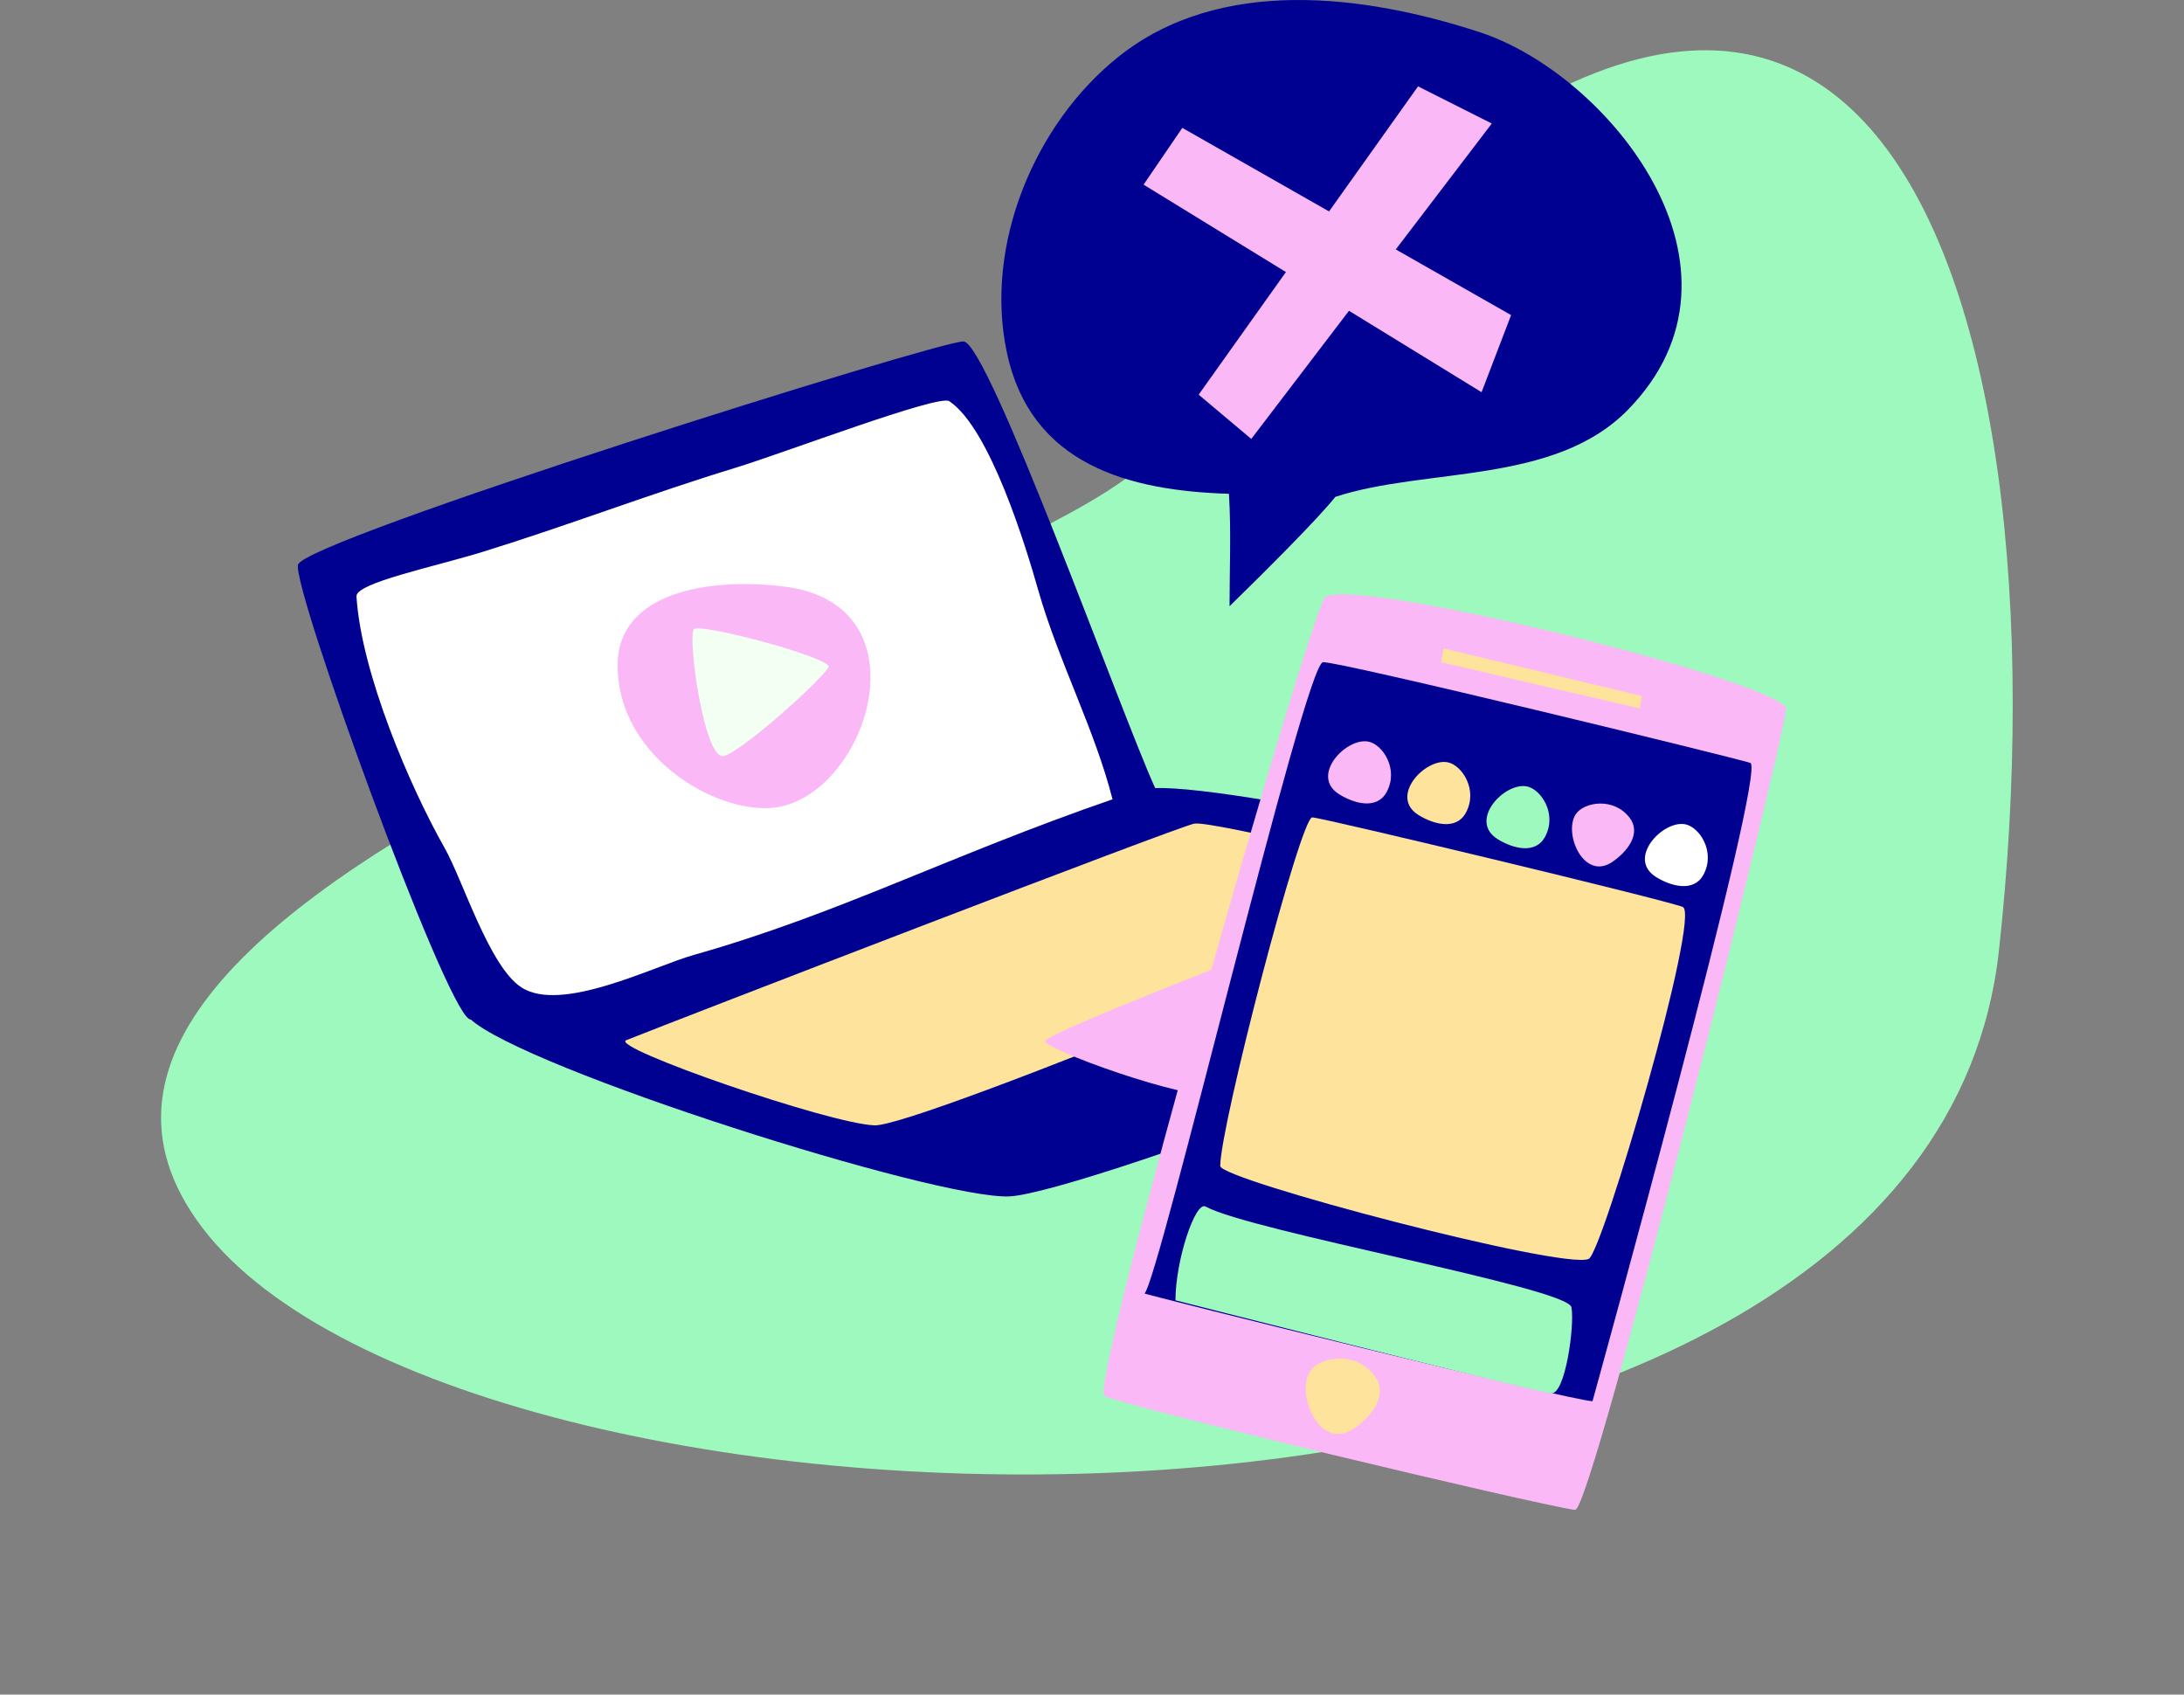
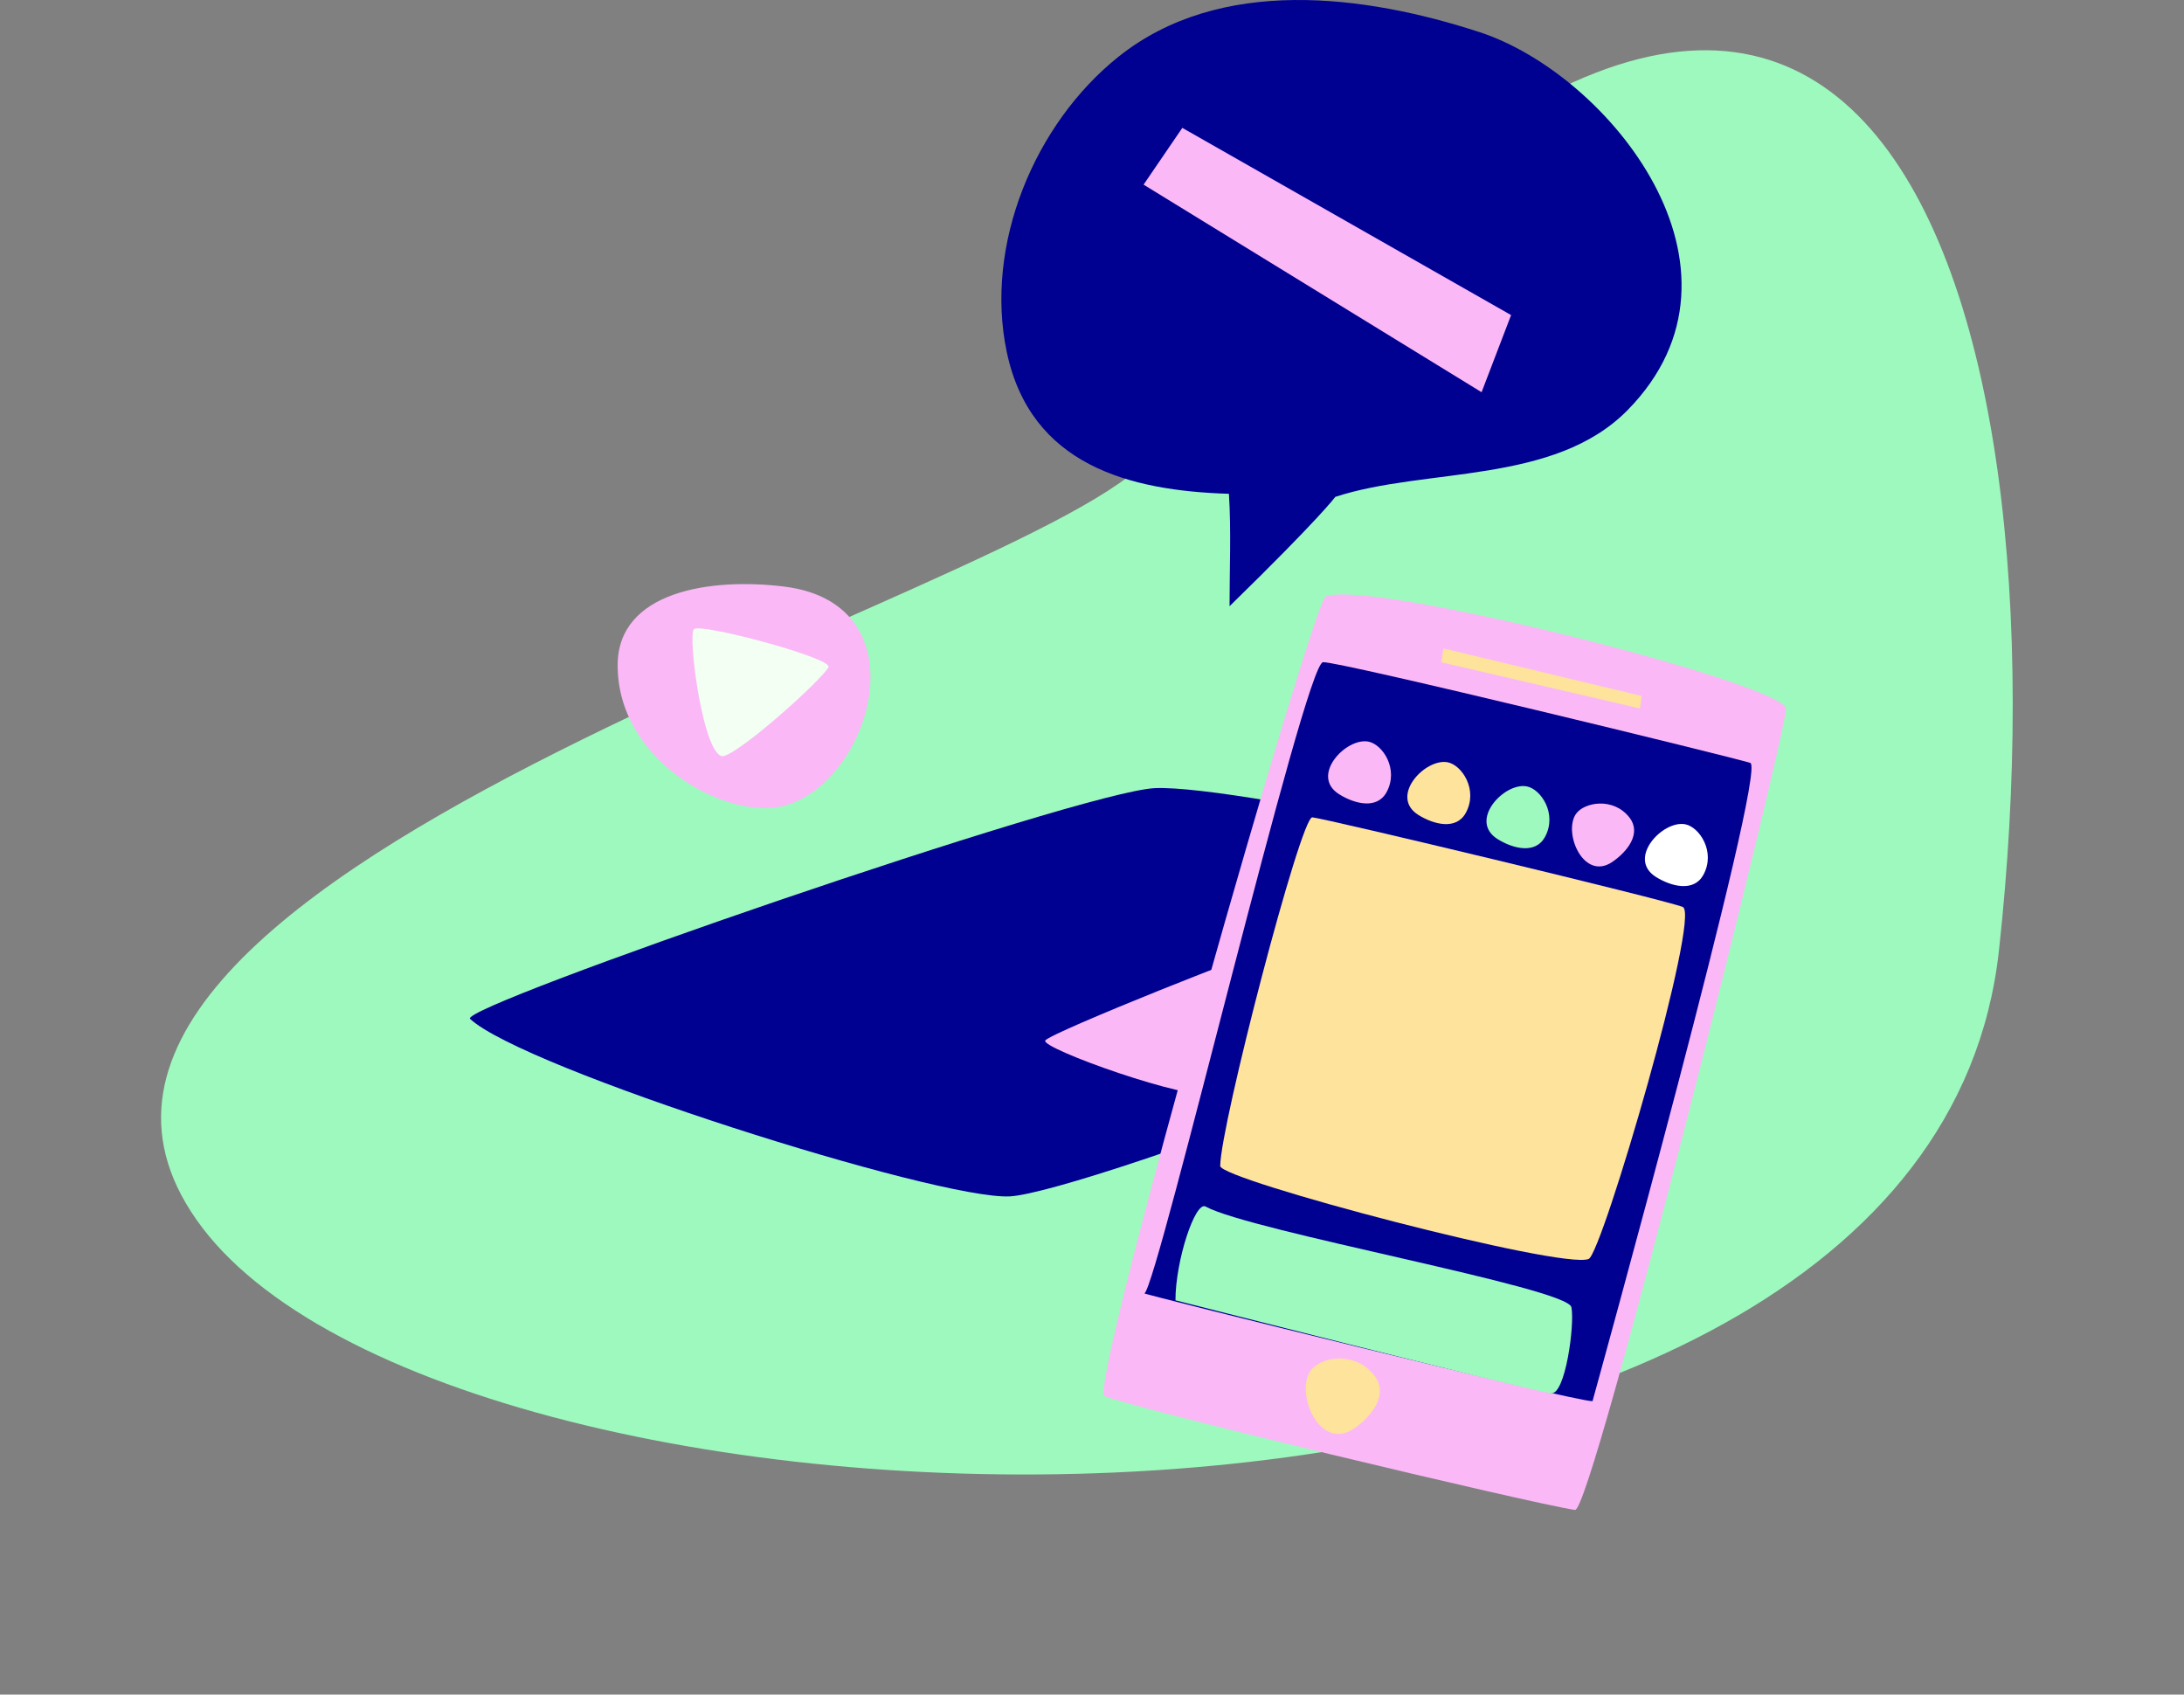
<svg xmlns="http://www.w3.org/2000/svg" width="215.504" height="167.191" viewBox="0 0 215.504 167.191">
  <rect x="0" y="0" width="215.504" height="167.191" fill="#808080" stroke="none" />
  <g id="Groupe_506" data-name="Groupe 506" transform="translate(-106.496 -2651.914)">
    <path id="Tracé_1563" data-name="Tracé 1563" d="M81.447,100.027C95.9,88.9,207.664,86.3,189.866,46.821S32.747-28.572,11,33.555-6.444,167.7,81.447,100.027Z" transform="translate(322 2775.963) rotate(167)" fill="#9ef9be" />
    <g id="Groupe_492" data-name="Groupe 492" transform="translate(135.886 2651.914)">
      <g id="Groupe_320" data-name="Groupe 320" transform="translate(0 33.687)">
-         <path id="Tracé_694" data-name="Tracé 694" d="M818.073,269.248c-3.445-7.579-16.462-44.008-18.914-44.07s-65.135,19.614-65.667,22.035,14.355,43.434,16.894,44.818S819.824,273.1,818.073,269.248Z" transform="translate(-733.478 -225.178)" fill="#000091" />
-         <path id="Tracé_695" data-name="Tracé 695" d="M781.963,373.749c5.254,4.9,46.065,17.854,53.239,17.513s65.148-21.716,65.148-28.371c0-2.993-42.381-12.259-50.787-11.909C842.181,351.29,780.683,372.554,781.963,373.749Z" transform="translate(-764.968 -306.912)" fill="#000091" />
-         <path id="Tracé_696" data-name="Tracé 696" d="M824.6,281.172c-1.749-6.889-5.359-13.679-7.355-20.717-1.156-4.074-4.728-15.878-8.756-18.564-1.051-.7-16.265,5.1-21.135,6.585-8.344,2.545-16.506,5.686-24.87,8.273-4.721,1.461-12.573,3.068-12.488,4.406.476,7.557,5.242,18.714,8.689,24.8,1.828,3.229,4.4,11.693,7.573,13.766,3.954,2.586,13.063-2.075,17.012-3.191C797.544,292.5,808.492,286.725,824.6,281.172Z" transform="translate(-744.212 -235.999)" fill="#fff" />
-         <path id="Tracé_697" data-name="Tracé 697" d="M825.815,382.338c5.09-2.036,54.29-21.016,56.041-21.366s25.919,5.6,26.97,6.3-54.109,23.578-58.493,23.467S824.064,383.039,825.815,382.338Z" transform="translate(-793.409 -313.399)" fill="#fde39c" />
+         <path id="Tracé_695" data-name="Tracé 695" d="M781.963,373.749c5.254,4.9,46.065,17.854,53.239,17.513s65.148-21.716,65.148-28.371c0-2.993-42.381-12.259-50.787-11.909C842.181,351.29,780.683,372.554,781.963,373.749" transform="translate(-764.968 -306.912)" fill="#000091" />
        <path id="Tracé_698" data-name="Tracé 698" d="M960.594,409.895c2.95-1.106,22.3-8.294,22.757-8.983s-15.019-5.664-16.124-5.664-22.721,8.634-23.216,9.4S958.383,410.724,960.594,409.895Z" transform="translate(-870.263 -335.679)" fill="#fbb8f6" />
        <path id="Tracé_699" data-name="Tracé 699" d="M839.706,315.467c-5.564,1.229-16.234-4.549-16.127-14.046.08-7.126,9.065-8.573,16.458-7.649C853.986,295.515,848.464,313.533,839.706,315.467Z" transform="translate(-792.02 -269.583)" fill="#fbb8f6" />
        <path id="Tracé_700" data-name="Tracé 700" d="M858.065,309.828c.469-.885-12.61-4.379-13.274-3.753s1,13.137,2.986,12.512S857.4,311.08,858.065,309.828Z" transform="translate(-805.706 -277.691)" fill="#f2fff2" />
      </g>
      <g id="Groupe_321" data-name="Groupe 321" transform="translate(79.514 58.645)">
        <path id="Tracé_701" data-name="Tracé 701" d="M982.4,296.633c4.379-1.764,45.43,8.651,45.423,11.1-.008,2.4-19.139,79.274-20.82,79.028-4.305-.629-44.848-10.331-46.431-11.249S981.142,297.141,982.4,296.633Z" transform="translate(-960.493 -296.433)" fill="#fbb8f6" />
        <path id="Tracé_702" data-name="Tracé 702" d="M989.606,315.522c1.794-.041,40.451,9.385,42.158,9.938s-15.569,62.971-15.569,62.971c-1.794.041-44.328-10.551-44.213-10.628C973.329,376.9,987.812,315.563,989.606,315.522Z" transform="translate(-967.958 -308.836)" fill="#000091" />
        <path id="Tracé_703" data-name="Tracé 703" d="M1055.828,311.652l-.2,1.369,19.594,4.556.18-1.233Z" transform="translate(-1022.306 -306.322)" fill="#fde39c" />
        <path id="Tracé_704" data-name="Tracé 704" d="M1017.868,512.9c.956-1.416,4.431-2.027,6.324.45,1.421,1.859-.232,4.006-2.018,5.226C1018.8,520.875,1016.363,515.126,1017.868,512.9Z" transform="translate(-997.477 -436.276)" fill="#fde39c" />
        <path id="Tracé_705" data-name="Tracé 705" d="M993.325,393.636c0-3.93,7.931-34.48,9.087-34.4s34.729,8.112,36.554,8.842-7.942,34.153-9.284,34.728C1027.127,403.9,993.325,395,993.325,393.636Z" transform="translate(-981.825 -337.241)" fill="#fde39c" />
        <path id="Tracé_706" data-name="Tracé 706" d="M980.714,478.045c0-3.93,1.953-9.808,2.971-9.252,4.5,2.457,35.718,8,36.1,9.932.34,1.7-.6,8.756-2.039,8.494C1014.013,486.54,980.714,478.045,980.714,478.045Z" transform="translate(-973.631 -408.399)" fill="#9ef9be" />
        <path id="Tracé_707" data-name="Tracé 707" d="M1092.807,356.381c.8-1.182,3.718-1.7,5.3.36,1.186,1.546-.2,3.339-1.7,4.36C1093.572,363.028,1091.54,358.242,1092.807,356.381Z" transform="translate(-1046.213 -334.71)" fill="#fbb8f6" />
        <path id="Tracé_708" data-name="Tracé 708" d="M1072.308,350.446c1.406.261,3.052,2.719,1.8,5-.938,1.707-3.139,1.157-4.677.2C1066.531,353.82,1070.095,350.035,1072.308,350.446Z" transform="translate(-1030.568 -331.507)" fill="#9ef9be" />
        <path id="Tracé_709" data-name="Tracé 709" d="M1116.932,361.117c1.406.261,3.052,2.719,1.8,5-.938,1.707-3.139,1.157-4.677.2C1111.155,364.491,1114.719,360.706,1116.932,361.117Z" transform="translate(-1059.561 -338.441)" fill="#fff" />
        <path id="Tracé_710" data-name="Tracé 710" d="M1050,343.655c1.406.261,3.052,2.72,1.8,5-.938,1.708-3.139,1.157-4.677.2C1044.219,347.03,1047.782,343.244,1050,343.655Z" transform="translate(-1016.07 -327.095)" fill="#fde39c" />
        <path id="Tracé_711" data-name="Tracé 711" d="M1027.683,337.834c1.406.261,3.052,2.72,1.8,5-.938,1.708-3.139,1.157-4.677.195C1021.907,341.209,1025.47,337.423,1027.683,337.834Z" transform="translate(-1001.573 -323.313)" fill="#fbb8f6" />
      </g>
      <path id="Tracé_712" data-name="Tracé 712" d="M954.186,188.811c0-3.684.169-7.423-.06-11.092-9.826-.3-19.577-2.822-21.926-14.005-2.222-10.576,2.752-22.506,11.024-29.114,10-7.987,24.291-6.13,35.634-2.428,12.7,4.144,28.3,23.335,14.617,37.279-7.266,7.4-19.936,5.648-28.856,8.571C964.62,178.022,963.191,180.022,954.186,188.811Z" transform="translate(-862.252 -129)" fill="#000091" />
-       <path id="Tracé_713" data-name="Tracé 713" d="M1016.179,157l-23.734,31.12-5.19-4.369,21.647-30.415Z" transform="translate(-898.368 -144.814)" fill="#fbb8f6" />
      <path id="Tracé_714" data-name="Tracé 714" d="M1005.087,191.094l-33.352-20.48,3.824-5.6L1008,183.485Z" transform="translate(-888.284 -152.398)" fill="#fbb8f6" />
    </g>
  </g>
</svg>